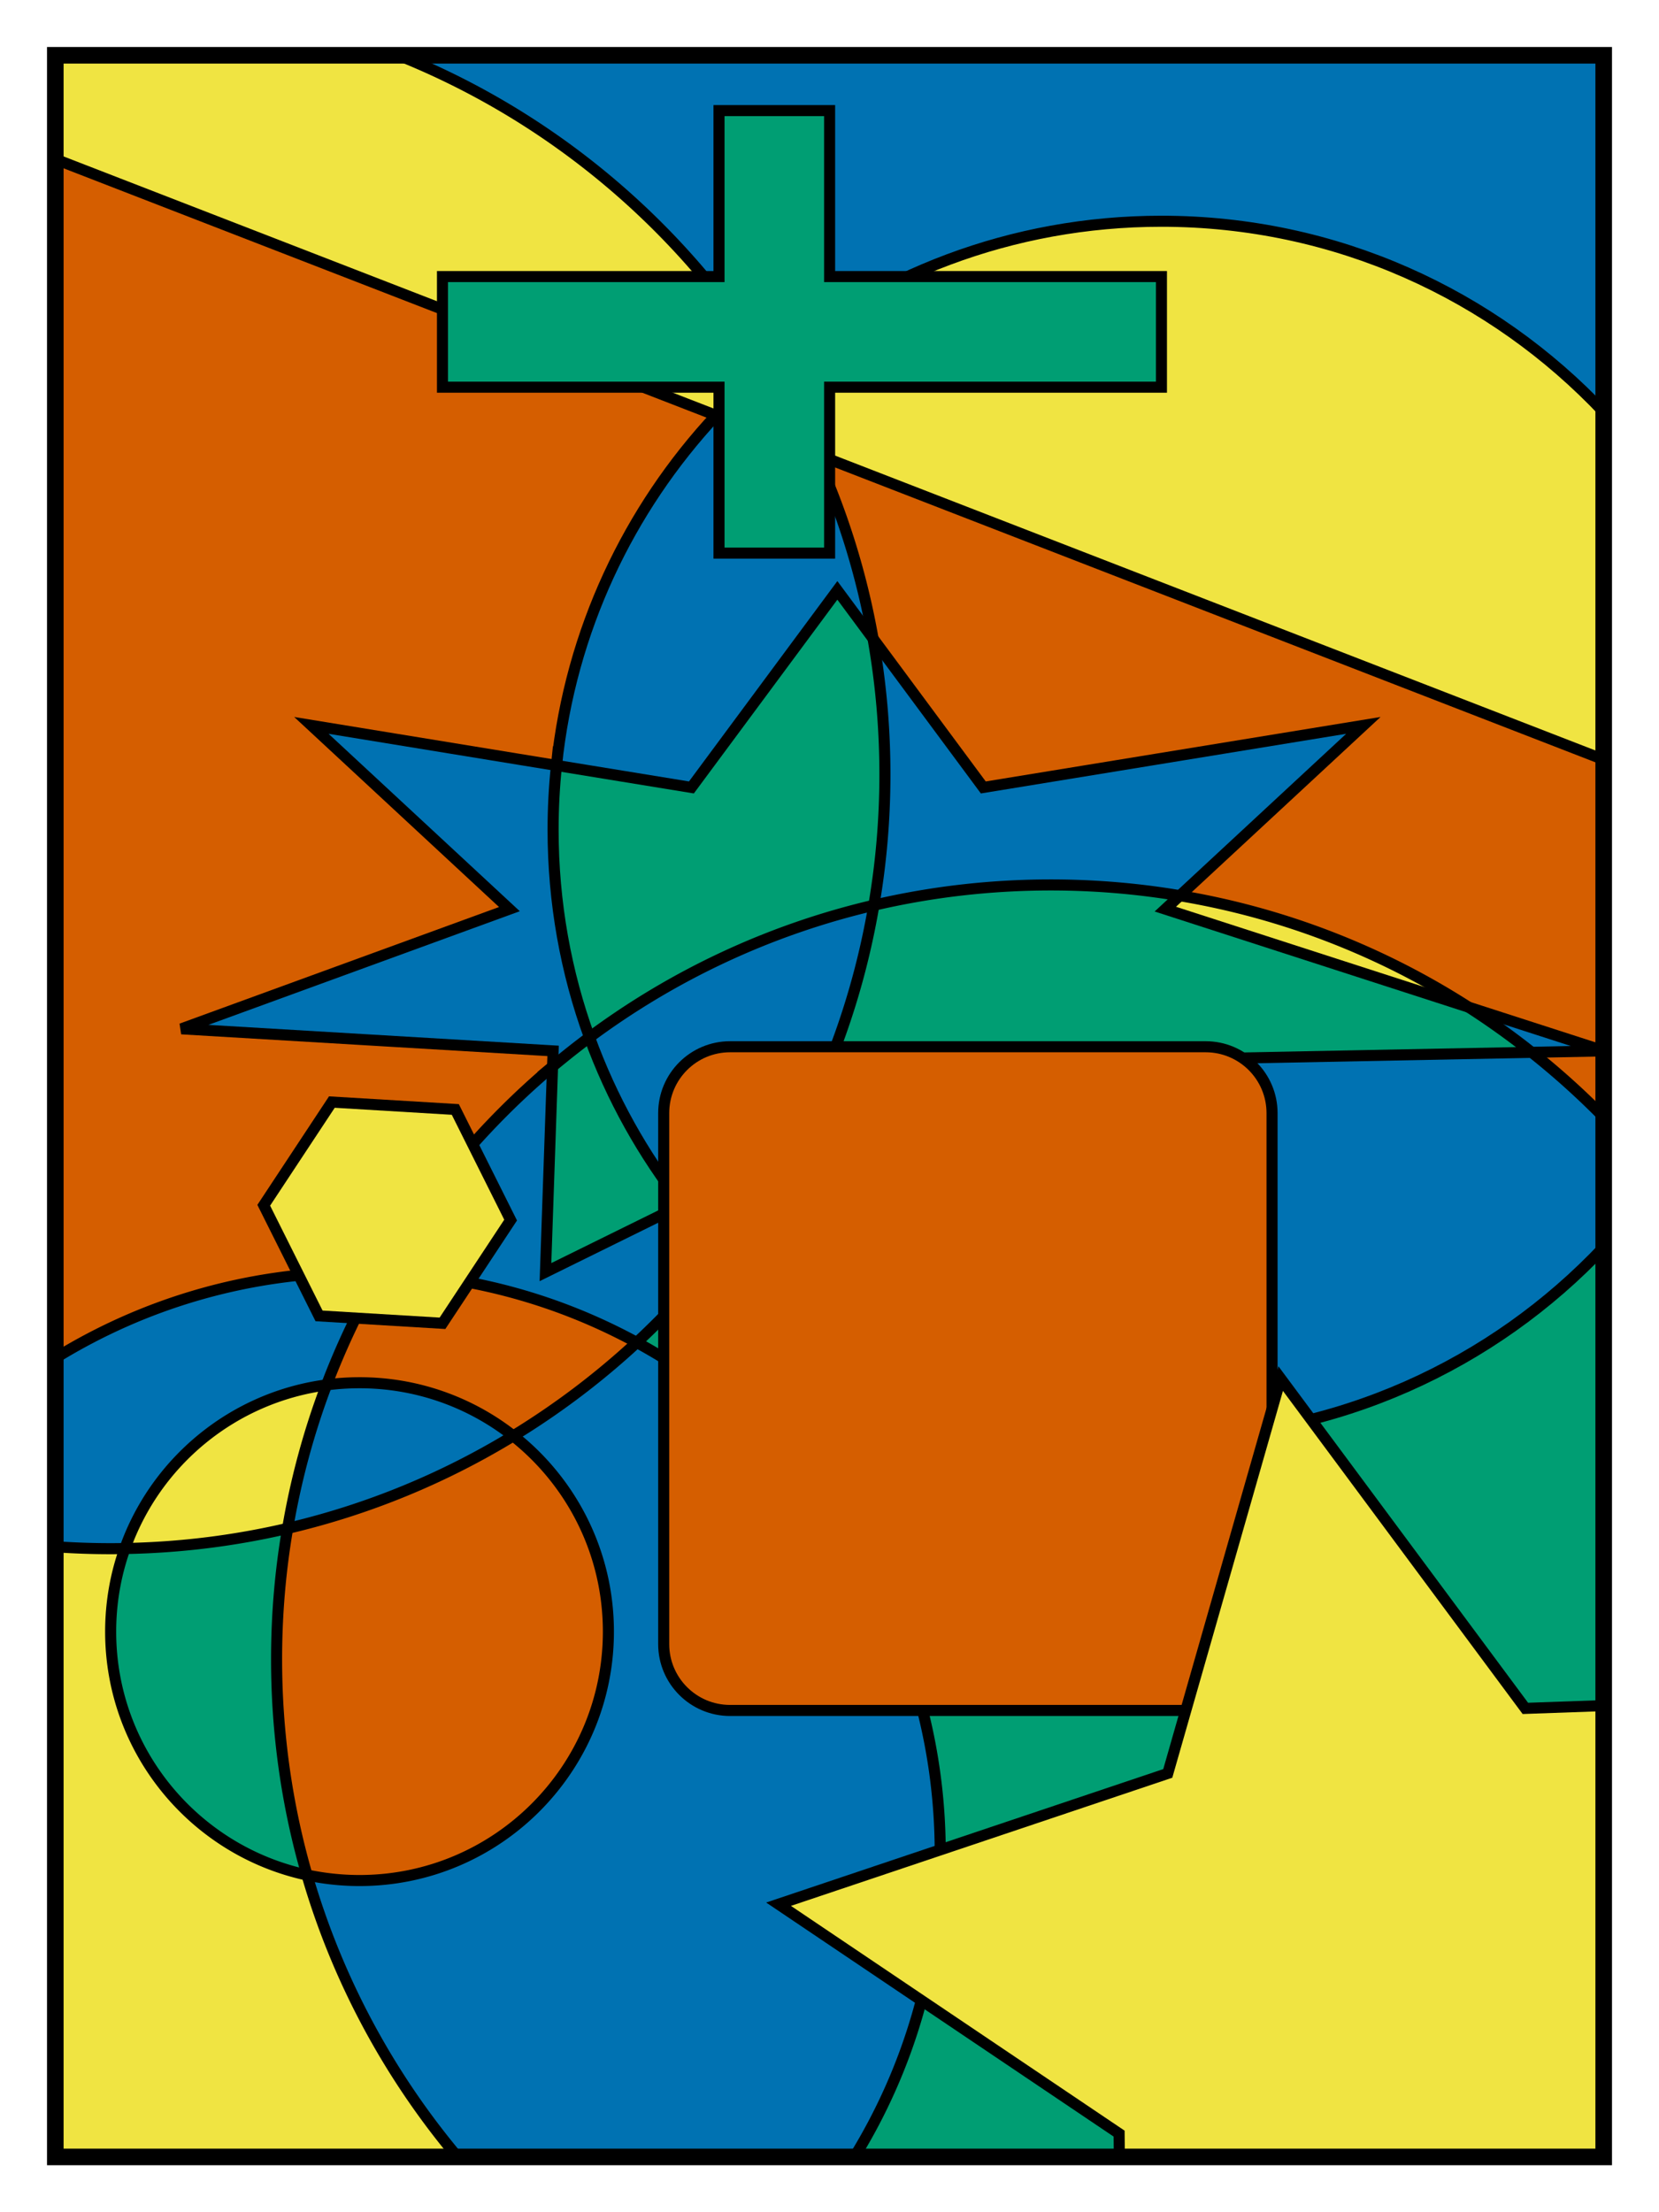
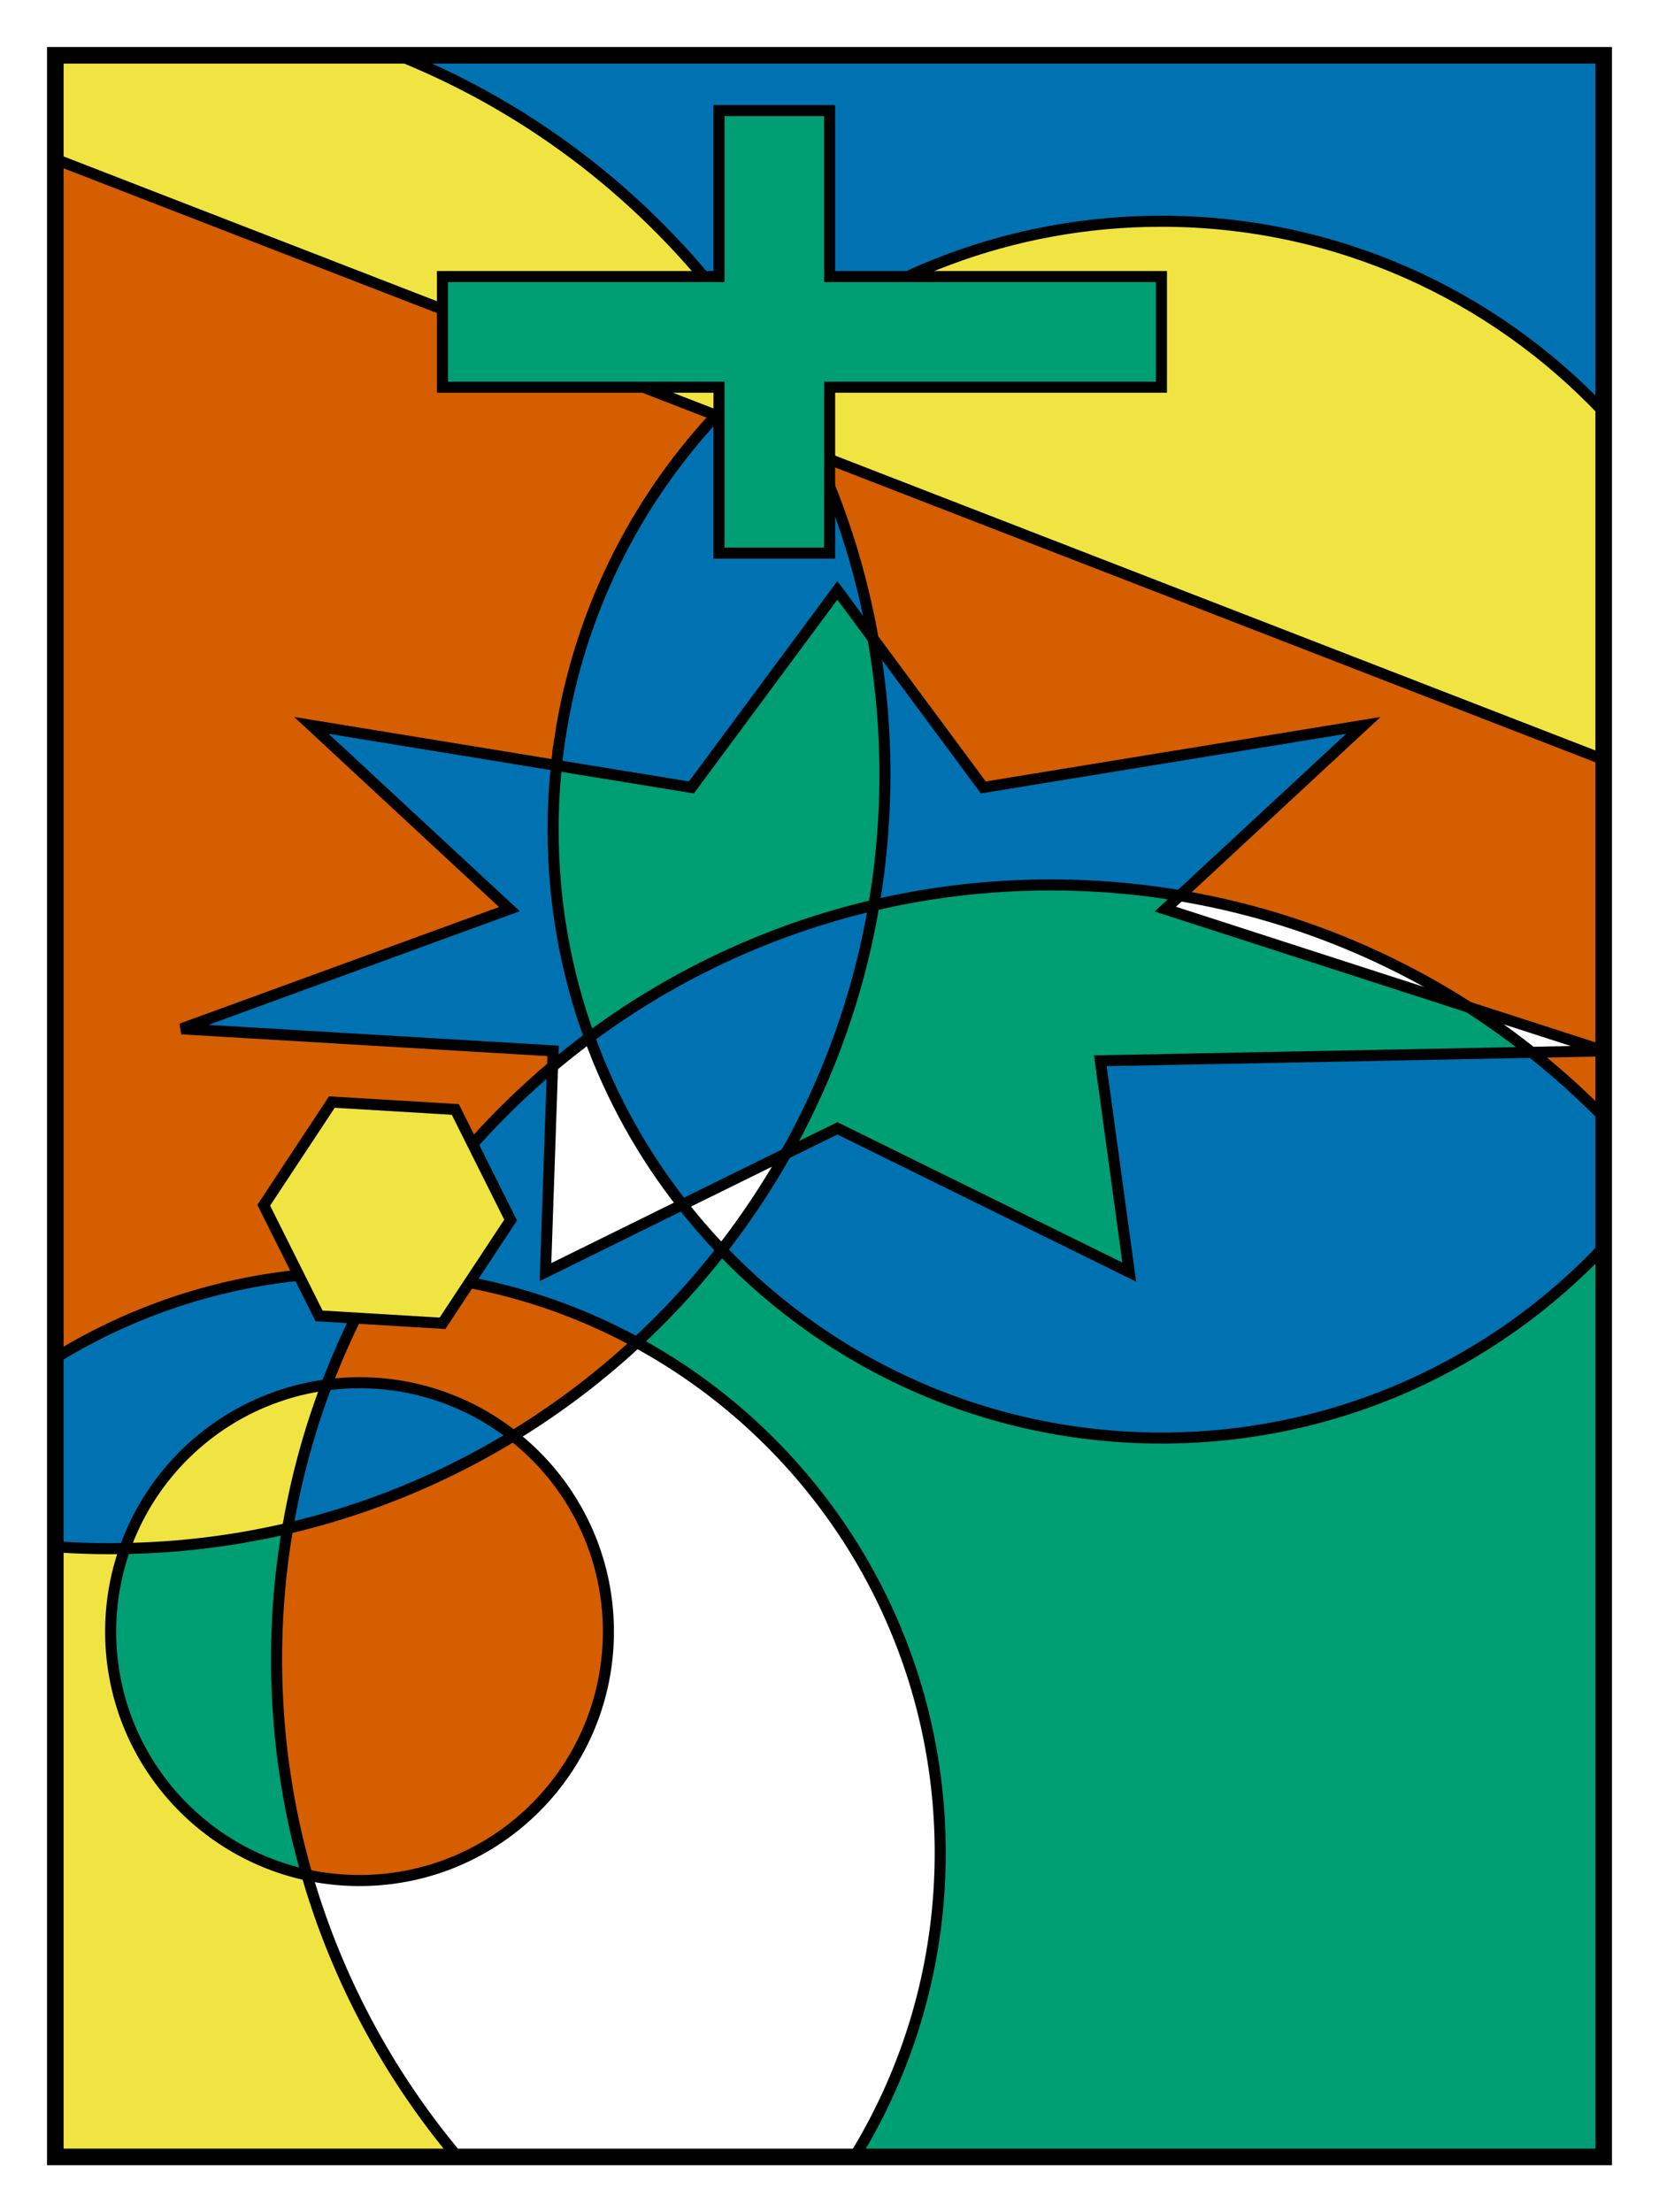
<svg xmlns="http://www.w3.org/2000/svg" xmlns:xlink="http://www.w3.org/1999/xlink" version="1.0" width="300" height="400" viewBox="0 0 521.361 472.969" xml:space="preserve">
  <defs>
    <clipPath id="b">
      <use width="521.361" height="472.969" xlink:href="#a" />
    </clipPath>
    <path id="a" d="M131 20.933h280v380H131z" />
  </defs>
  <g clip-path="url(#b)" transform="translate(-210.282 -130.09) scale(1.738)">
-     <path d="M220.9 203.763c2.18-1.82 4.4-3.58 6.68-5.28 3.99 11.01 9.7 21.2 16.8 30.25l-24.76 12.2z" style="fill:#009e73;fill-opacity:1" />
    <path d="M244.38 228.732c2.23 2.851 4.6 5.59 7.1 8.2-4.66 5.98-9.8 11.57-15.35 16.72-13.88-7.56-29.66-12.08-46.44-12.649a140.85 140.85 0 0 1 31.21-37.24l-1.28 37.17z" style="fill:#0072b2;fill-opacity:1" />
    <path d="m221.61 149.323-44.32-7.24 35.81 33.22-59.3 21.64 67.2 3.99-.1 2.83a140.85 140.85 0 0 0-31.21 37.24c-1.22-.051-2.45-.07-3.69-.07-20.17 0-39.01 5.68-55 15.54V39.712l119.46 46.32c-15.81 16.97-26.3 38.95-28.85 63.291z" style="fill:#d55e00;fill-opacity:1" />
    <path d="M227.58 198.482c-2.28 1.7-4.5 3.46-6.68 5.28l.1-2.83-67.2-3.99 59.3-21.64-35.81-33.22 44.32 7.24c-.4 3.82-.61 7.69-.61 11.61 0 13.191 2.32 25.831 6.58 37.55z" style="fill:#0072b2;fill-opacity:1" />
    <path d="M386.54 193.033c3.94 2.53 7.74 5.26 11.4 8.16l-77.99 1.53 5.229 38.21-52.779-26-9.32 4.59a138.902 138.902 0 0 0 15.92-44.92c10.28-2.4 20.99-3.67 32-3.67 7.94 0 15.73.66 23.32 1.94l-2.62 2.43 54.819 17.72c.011.01.011.01.021.01z" style="fill:#009e73;fill-opacity:1" />
    <path d="M411 200.933v12.01c-4.1-4.18-8.47-8.11-13.06-11.75zM278.85 126.383a138.825 138.825 0 0 0-10.35-33.36l142.5 55.26v52.65l-24.46-7.9c-.01 0-.01 0-.021-.01a139.02 139.02 0 0 0-52.199-20.15l33.189-30.79-68.72 11.22z" style="fill:#d55e00;fill-opacity:1" />
    <path d="m325.18 240.933-5.229-38.21 77.99-1.53c4.59 3.64 8.96 7.57 13.06 11.75v23.471c-20.04 21.25-48.47 34.52-80 34.52-31.27 0-59.49-13.05-79.52-34a140.84 140.84 0 0 0 11.6-17.41l9.32-4.59z" style="fill:#0072b2;fill-opacity:1" />
-     <path d="m331.7 175.303 2.62-2.43a139.02 139.02 0 0 1 52.199 20.15z" style="fill:#f0e442;fill-opacity:1" />
-     <path d="m411 200.933-13.06.26c-3.66-2.9-7.46-5.63-11.4-8.16zM291 345.933c0 20.17-5.68 39.01-15.54 55h-71.71c-12.37-14.73-21.76-32.03-27.25-51 3.06.65 6.24 1 9.5 1 24.85 0 45-20.15 45-45 0-14.36-6.73-27.15-17.21-35.39a140.604 140.604 0 0 0 22.34-16.891c32.69 17.79 54.87 52.441 54.87 92.281z" style="fill:#0072b2;fill-opacity:1" />
    <path d="M173 287.263c-1.32 7.7-2 15.6-2 23.67 0 13.53 1.92 26.62 5.5 39-20.29-4.37-35.5-22.41-35.5-44 0-5.27.91-10.33 2.58-15.03 10.1-.18 19.95-1.43 29.42-3.64z" style="fill:#009e73;fill-opacity:1" />
    <path d="M203.75 400.933H131v-110.35c3.3.229 6.64.35 10 .35.86 0 1.72-.01 2.58-.03a44.814 44.814 0 0 0-2.58 15.03c0 21.59 15.21 39.63 35.5 44 5.49 18.969 14.88 36.269 27.25 51zM180.04 261.322a138.847 138.847 0 0 0-7.04 25.94c-9.47 2.21-19.32 3.46-29.42 3.64 5.54-15.66 19.51-27.33 36.46-29.58zM411 85.453v62.83l-142.5-55.26c-2.52-5.55-5.4-10.9-8.59-16.03 19.17-16.26 43.979-26.06 71.09-26.06 31.53 0 59.96 13.27 80 34.52zM259.91 76.993c-3.33 2.82-6.5 5.84-9.45 9.04L131 39.712v-18.78h62.06c27.79 11.141 51.19 30.941 66.85 56.061z" style="fill:#f0e442;fill-opacity:1" />
    <path d="M186 260.933a44.8 44.8 0 0 1 27.79 9.61c-12.45 7.6-26.18 13.3-40.79 16.72 1.52-8.97 3.9-17.64 7.04-25.94 1.95-.26 3.94-.39 5.96-.39z" style="fill:#0072b2;fill-opacity:1" />
    <path d="M411 236.413v164.52H275.46c9.86-15.99 15.54-34.83 15.54-55 0-39.84-22.18-74.49-54.87-92.28a141.187 141.187 0 0 0 15.35-16.72c20.03 20.95 48.25 34 79.52 34 31.53 0 59.96-13.27 80-34.52z" style="fill:#009e73;fill-opacity:1" />
    <path d="M411 20.933v64.52c-20.04-21.25-48.47-34.52-80-34.52-27.11 0-51.92 9.8-71.09 26.06-15.66-25.12-39.06-44.92-66.85-56.06zM367.51 142.083l-33.189 30.79c-7.59-1.28-15.38-1.94-23.32-1.94-11.01 0-21.72 1.27-32 3.67 1.32-7.7 2-15.6 2-23.67 0-8.38-.74-16.58-2.15-24.55l19.94 26.92z" style="fill:#0072b2;fill-opacity:1" />
    <path d="M278.85 126.383c1.41 7.97 2.15 16.17 2.15 24.55 0 8.07-.68 15.97-2 23.67-18.9 4.42-36.33 12.67-51.42 23.88-4.26-11.72-6.58-24.36-6.58-37.55 0-3.92.21-7.79.61-11.61l24.4 3.98 26.391-35.63z" style="fill:#009e73;fill-opacity:1" />
    <path d="m278.85 126.383-6.449-8.71-26.391 35.63-24.4-3.98c2.55-24.34 13.04-46.32 28.85-63.29l18.04 6.99c4.77 10.49 8.29 21.68 10.35 33.36zM279 174.603c-2.73 16.07-8.2 31.21-15.92 44.92l-18.7 9.21a109.42 109.42 0 0 1-16.8-30.25c15.09-11.211 32.52-19.461 51.42-23.88z" style="fill:#0072b2;fill-opacity:1" />
    <path d="M213.79 270.543c10.48 8.239 17.21 21.029 17.21 35.39 0 24.85-20.15 45-45 45-3.26 0-6.44-.35-9.5-1-3.58-12.38-5.5-25.47-5.5-39 0-8.07.68-15.97 2-23.67 14.61-3.42 28.34-9.12 40.79-16.72zM236.13 253.652a140.604 140.604 0 0 1-22.34 16.891 44.795 44.795 0 0 0-27.79-9.61c-2.02 0-4.01.13-5.96.39 2.68-7.06 5.91-13.85 9.65-20.319 16.78.568 32.56 5.089 46.44 12.648z" style="fill:#d55e00;fill-opacity:1" />
    <path d="M186 240.933c1.24 0 2.47.02 3.69.07-3.74 6.47-6.97 13.26-9.65 20.319-16.95 2.25-30.92 13.92-36.46 29.58-.86.021-1.72.03-2.58.03-3.36 0-6.7-.12-10-.35v-34.11c15.99-9.86 34.83-15.539 55-15.539z" style="fill:#0072b2;fill-opacity:1" />
    <path style="fill:none;stroke:#000;stroke-width:2" d="M275.46 400.933H131v-380h280v380z" />
    <path d="M278.85 126.383c1.41 7.97 2.15 16.17 2.15 24.55 0 8.07-.68 15.97-2 23.67-2.73 16.07-8.2 31.21-15.92 44.92a140.765 140.765 0 0 1-11.6 17.41c-4.66 5.98-9.8 11.57-15.35 16.72a140.604 140.604 0 0 1-22.34 16.891c-12.45 7.6-26.18 13.3-40.79 16.72-9.47 2.21-19.32 3.46-29.42 3.64-.86.021-1.72.03-2.58.03-3.36 0-6.7-.12-10-.35-10.54-.75-20.75-2.65-30.51-5.601C42.92 267.603 1 214.163 1 150.933c0-57.74 34.96-107.32 84.86-128.73 16.92-7.25 35.56-11.27 55.14-11.27 18.4 0 35.97 3.55 52.06 10 27.79 11.14 51.19 30.94 66.85 56.06 3.19 5.13 6.07 10.48 8.59 16.03 4.77 10.49 8.29 21.68 10.35 33.36z" style="fill:none;stroke:#000;stroke-width:2" />
    <path d="M221.61 149.323c-.4 3.82-.61 7.69-.61 11.61 0 13.19 2.32 25.83 6.58 37.55 3.99 11.01 9.7 21.2 16.8 30.25 2.23 2.851 4.6 5.59 7.1 8.2 20.03 20.95 48.25 34 79.52 34 31.53 0 59.96-13.27 80-34.52 3.61-3.801 6.93-7.86 9.95-12.15 12.63-17.9 20.05-39.75 20.05-63.33 0-.34 0-.69-.01-1.03-.26-28.82-11.601-54.99-29.99-74.45-20.04-21.25-48.47-34.52-80-34.52-27.11 0-51.92 9.8-71.09 26.06-3.33 2.82-6.5 5.84-9.45 9.04-15.81 16.969-26.3 38.949-28.85 63.29z" style="fill:none;stroke:#000;stroke-width:2" />
    <path d="M386.52 193.022a139.02 139.02 0 0 0-52.199-20.15c-7.59-1.28-15.38-1.94-23.32-1.94-11.01 0-21.72 1.27-32 3.67-18.9 4.42-36.33 12.67-51.42 23.88-2.28 1.7-4.5 3.46-6.68 5.28a140.85 140.85 0 0 0-31.21 37.24c-3.74 6.47-6.97 13.26-9.65 20.319a138.847 138.847 0 0 0-7.04 25.94c-1.32 7.7-2 15.6-2 23.67 0 13.53 1.92 26.62 5.5 39 5.49 18.97 14.88 36.27 27.25 51a140.542 140.542 0 0 0 39.9 32.76c19.98 10.99 42.94 17.24 67.35 17.24 77.32 0 140-62.68 140-140 0-32.73-11.23-62.83-30.05-86.67-3.11-3.95-6.431-7.73-9.95-11.32-4.1-4.18-8.47-8.11-13.06-11.75-3.66-2.9-7.46-5.63-11.4-8.16" style="fill:none;stroke:#000;stroke-width:2" />
    <path d="M275.46 400.933c9.86-15.99 15.54-34.83 15.54-55 0-39.84-22.18-74.49-54.87-92.28-13.88-7.56-29.66-12.08-46.44-12.649-1.22-.051-2.45-.07-3.69-.07-20.17 0-39.01 5.68-55 15.54a105.454 105.454 0 0 0-30.51 28.51C88.22 302.173 81 323.202 81 345.933c0 57.99 47.01 105 105 105 21.3 0 41.11-6.34 57.65-17.24a105.488 105.488 0 0 0 31.81-32.76z" style="fill:none;stroke:#000;stroke-width:2" />
    <path d="M176.5 349.933c-20.29-4.37-35.5-22.41-35.5-44 0-5.27.91-10.33 2.58-15.03 5.54-15.66 19.51-27.33 36.46-29.58 1.95-.26 3.94-.39 5.96-.39a44.8 44.8 0 0 1 27.79 9.61c10.48 8.239 17.21 21.029 17.21 35.39 0 24.85-20.15 45-45 45-3.26 0-6.44-.35-9.5-1zM221.61 149.323l24.4 3.98 26.391-35.63 6.449 8.71 19.94 26.92 68.72-11.22-33.189 30.79-2.62 2.43 54.819 17.72c.011.01.011.01.021.01l24.46 7.9-13.06.26-77.99 1.53 5.229 38.21-52.779-26-9.32 4.59-18.7 9.21-24.76 12.2 1.28-37.17.1-2.83-67.2-3.99 59.3-21.64-35.81-33.22zM31 .933l54.86 21.27L131 39.712l119.46 46.321 18.04 6.989L411 148.283l29.99 11.62 80.01 31.03" style="fill:none;stroke:#000;stroke-width:2" />
  </g>
  <path style="fill:#f0e442;fill-opacity:1;stroke:#000;stroke-width:2" clip-path="url(#b)" transform="translate(-210.282 -130.09) scale(1.738)" d="m168.68 228.845 12.32-18.66 22.32 1.339 10 20L201 250.185l-22.32-1.34z" />
-   <path d="M351 308.185c0 6.627-5.373 12-12 12h-86c-6.627 0-12-5.373-12-12v-96c0-6.627 5.373-12 12-12h86c6.627 0 12 5.373 12 12z" style="fill:#d55e00;fill-opacity:1;stroke:#000;stroke-width:2" clip-path="url(#b)" transform="translate(-210.282 -130.09) scale(1.738)" />
-   <path style="fill:#f0e442;fill-opacity:1;stroke:#000;stroke-width:2" clip-path="url(#b)" transform="translate(-210.282 -130.09) scale(1.738)" d="m471 317.172-43.037 60.498 25.438 69.751-70.837-22.236-58.475 45.748-.742-74.242-61.579-41.477 70.378-23.648 20.418-71.381 44.239 59.626z" />
  <path style="fill:#009e73;fill-opacity:1;stroke:#000;stroke-width:2" clip-path="url(#b)" transform="translate(-210.282 -130.09) scale(1.738)" d="M271 60.933h60v20h-60v30h-20v-30h-50v-20h50v-30h20z" />
  <path style="fill:none;stroke:#000;stroke-width:5.214;stroke-linecap:round" d="M17.379-93.711h486.604V566.68H17.379z" />
</svg>